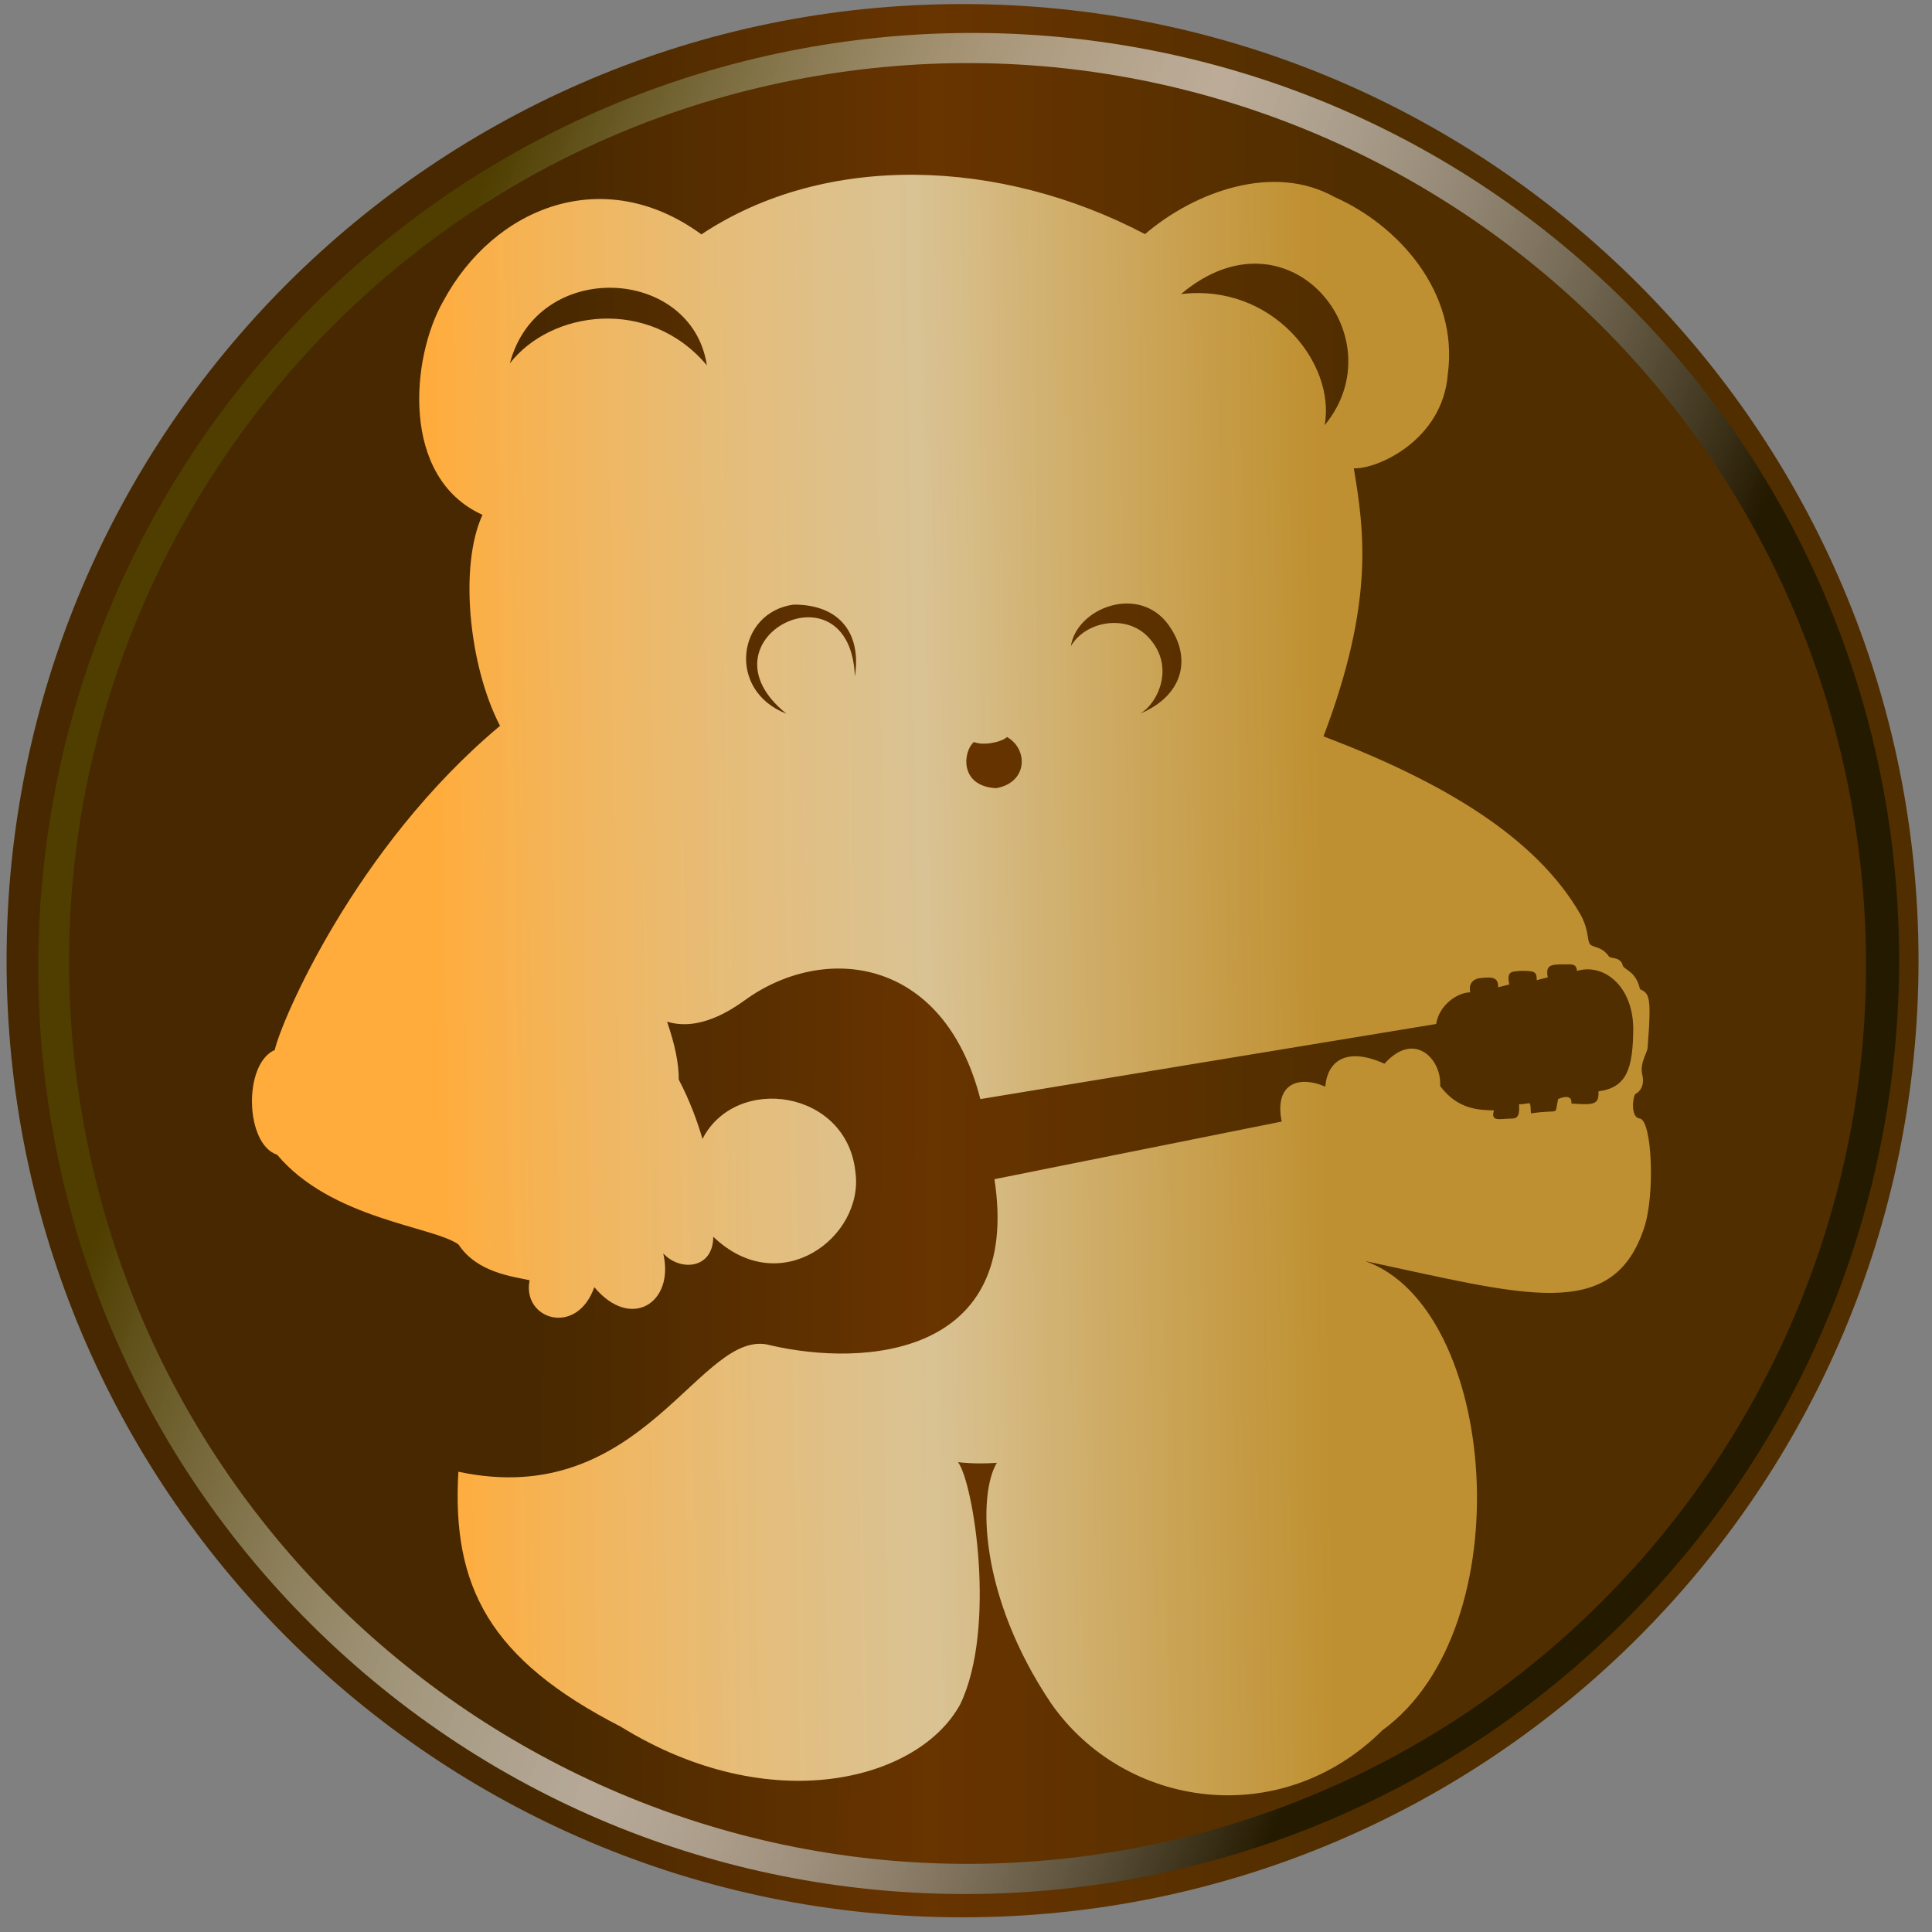
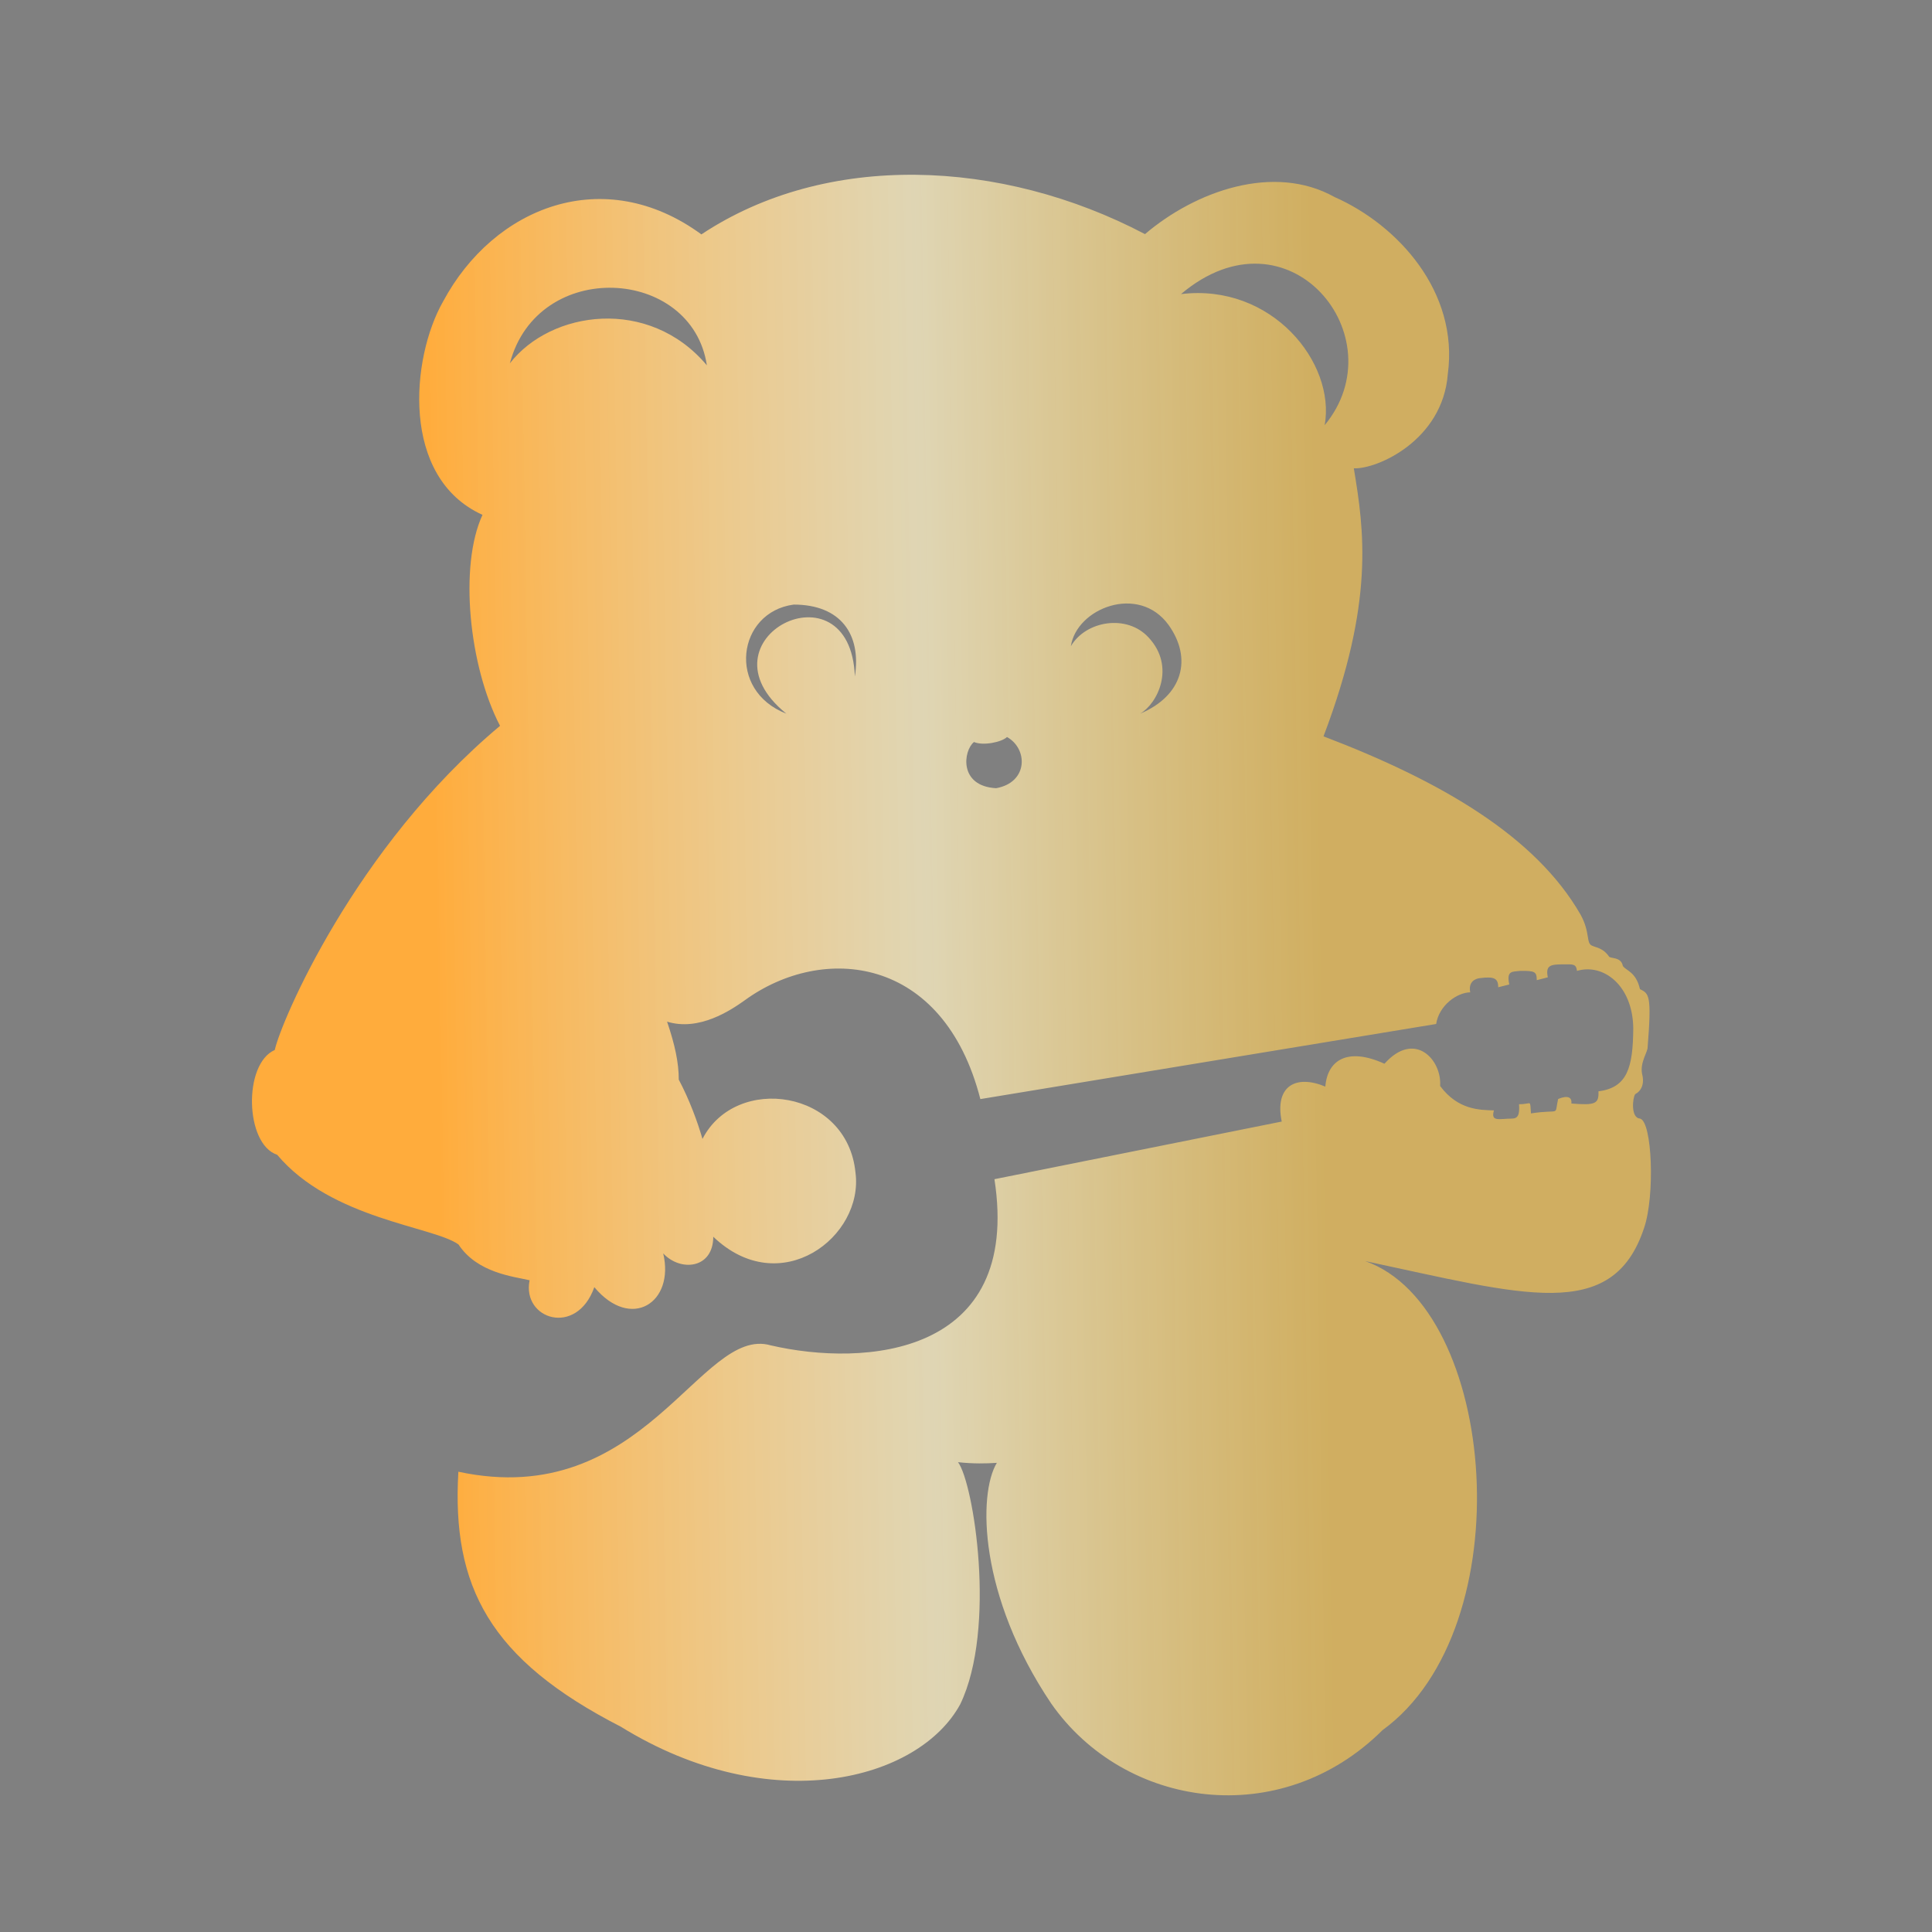
<svg xmlns="http://www.w3.org/2000/svg" x="0%" y="0%" width="100%" height="100%" viewBox="0 0 720.0 720.0" xml:space="preserve">
  <rect x="0" y="0" width="720.0" height="720.0" fill="#808080" stroke="none" />
  <defs>
    <linearGradient id="fillGrad0" x1="27.629%" y1="51.005%" x2="69.338%" y2="51.173%">
      <stop offset="0.000%" style="stop-color:rgb(71,40,0);stop-opacity:1.000" />
      <stop offset="50.000%" style="stop-color:rgb(104,52,0);stop-opacity:1.000" />
      <stop offset="100.000%" style="stop-color:rgb(81,46,0);stop-opacity:1.000" />
    </linearGradient>
    <linearGradient id="fillGrad127" x1="13.689%" y1="56.325%" x2="76.563%" y2="55.125%">
      <stop offset="0.000%" style="stop-color:rgb(255,172,60);stop-opacity:1.000" />
      <stop offset="55.514%" style="stop-color:rgb(255,242,197);stop-opacity:0.749" />
      <stop offset="100.000%" style="stop-color:rgb(255,202,79);stop-opacity:0.631" />
    </linearGradient>
    <linearGradient id="fillGrad150" x1="16.897%" y1="62.494%" x2="75.857%" y2="37.306%">
      <stop offset="0.000%" style="stop-color:rgb(79,63,0);stop-opacity:0.976" />
      <stop offset="50.332%" style="stop-color:rgb(255,255,255);stop-opacity:0.596" />
      <stop offset="100.000%" style="stop-color:rgb(36,26,0);stop-opacity:1.000" />
    </linearGradient>
  </defs>
-   <path transform="rotate(-0.00 358.71 358.02)" fill="url(#fillGrad0)" stroke="#000000" fill-opacity="1.0" stroke-opacity="1.000" fill-rule="nonzero" stroke-width="0.0" stroke-linejoin="miter" stroke-linecap="square" d="M358.71,1.51C555.47,1.51,714.98,161.12,714.98,358.02C714.98,554.91,555.47,714.53,358.71,714.53C161.95,714.53,2.45,554.91,2.45,358.02C2.45,161.12,161.95,1.51,358.71,1.51z" />
  <path transform="rotate(-0.00 354.58 367.09)" fill="url(#fillGrad127)" stroke="#000000" fill-opacity="1.0" stroke-opacity="1.000" fill-rule="nonzero" stroke-width="0.0" stroke-linejoin="miter" stroke-linecap="square" d="M426.71,87.25C445.48,71.24,474.69,60.75,497.35,73.43C520.87,83.81,543.69,108.72,539.56,139.37C537.68,164.09,513.21,174.91,504.53,174.53C508.36,197.65,512.30,224.20,493.23,274.41C537.42,291.25,572.39,311.84,589.05,340.89C592.75,347.63,590.96,351.56,593.39,352.46C594.93,353.16,597.50,353.38,599.54,356.36C599.97,357.42,604.09,356.36,604.79,359.97C605.89,361.72,609.70,362.12,611.16,368.61C614.57,370.32,615.57,370.79,614.03,390.20C614.14,391.94,611.14,395.84,611.94,400.15C612.96,403.94,611.66,406.57,609.39,407.76C608.42,409.05,607.65,416.61,611.17,416.85C615.75,417.91,616.79,445.66,612.70,457.63C600.96,493.16,567.73,482.50,508.76,469.97C558.13,487.28,567.73,606.64,515.21,644.79C477.26,682.49,419.13,674.03,391.76,634.86C364.71,594.69,364.45,556.85,371.49,545.16C367.42,545.43,362.82,545.53,357.03,544.92C362.82,552.58,371.49,606.77,357.86,635.11C342.42,663.56,287.18,677.99,231.32,643.47C182.45,618.42,168.32,591.29,170.82,548.47C240.19,563.33,260.98,493.82,287.21,501.37C322.06,509.46,380.77,505.50,370.60,439.45L477.66,417.97C474.94,404.65,483.00,400.37,493.91,404.94C494.70,395.05,502.22,390.16,515.95,396.43C527.23,383.79,537.39,394.99,536.69,404.71C543.34,413.66,551.43,413.66,556.75,413.81C555.41,418.27,558.91,416.87,563.40,416.87C565.71,416.86,566.38,415.46,566.10,411.51C571.04,411.54,570.08,409.48,570.55,414.93C581.89,413.21,579.17,416.23,580.66,409.59C582.30,408.84,585.98,407.76,585.61,411.25C594.60,411.97,595.88,411.35,595.70,406.71C606.40,405.31,608.59,398.05,608.67,383.05C608.41,367.20,597.52,358.91,587.70,361.82C587.40,359.25,586.33,359.33,582.63,359.38C577.63,359.38,575.96,359.82,576.82,364.22L572.70,365.28C572.70,362.11,572.02,361.75,566.53,361.82C563.62,362.20,561.36,361.55,562.46,366.89L558.34,367.92C558.37,364.44,556.56,363.92,551.80,364.49C549.85,364.60,547.10,365.85,547.91,369.82C543.11,369.86,536.33,374.53,535.21,381.61L365.35,409.60C351.56,355.90,306.59,351.65,277.53,372.79C272.46,376.41,260.57,384.44,248.60,380.74C251.55,389.43,252.96,396.07,252.96,402.34C256.98,409.94,259.99,418.17,261.79,424.45C274.29,400.13,315.71,406.11,318.80,436.88C322.06,460.90,290.80,484.82,265.82,460.90C265.76,472.93,253.53,473.98,247.16,467.10C251.51,485.46,235.15,496.05,221.49,479.69C214.88,498.33,194.41,491.66,197.37,477.11C191.50,475.75,177.86,474.42,170.87,463.78C161.53,457.01,123.52,454.42,103.28,430.34C91.30,426.43,90.57,396.45,102.40,391.30C104.64,380.92,132.14,315.83,186.35,270.50C174.80,248.33,170.99,210.93,179.81,191.87C149.12,178.00,153.19,133.30,165.11,112.39C184.07,76.98,225.15,60.82,261.39,87.35C307.88,56.48,372.98,59.02,426.71,87.25zM493.67,158.45C520.79,125.68,480.32,75.64,440.12,109.60C473.96,105.48,497.82,135.19,493.67,158.45zM263.43,136.15C257.88,99.34,200.38,96.16,190.02,135.39C205.28,115.72,241.84,110.47,263.43,136.15zM318.59,252.08C321.04,236.44,313.33,225.31,295.78,225.31C274.69,228.13,270.73,257.36,293.05,265.96C258.62,238.19,316.86,208.64,318.59,252.08zM424.90,265.96C440.77,259.29,444.50,245.43,435.44,232.83C424.29,217.56,401.19,226.65,399.08,240.83C404.55,231.38,419.96,228.68,428.10,237.63C438.20,248.54,431.34,262.26,424.90,265.96zM362.97,276.53C358.98,279.75,357.22,292.97,371.22,293.74C383.18,291.62,383.18,279.08,375.28,274.66M362.97,276.53C366.48,278.03,373.40,276.54,375.28,274.66" />
-   <path transform="rotate(-315.86 361.00 359.07)" fill="url(#fillGrad150)" stroke="#000000" fill-opacity="1.0" stroke-opacity="1.000" fill-rule="nonzero" stroke-width="0.0" stroke-linejoin="miter" stroke-linecap="square" d="M361.00,11.64C552.15,11.64,707.10,167.19,707.10,359.07C707.10,550.94,552.15,706.49,361.00,706.49C169.85,706.49,14.89,550.94,14.89,359.07C14.89,167.19,169.85,11.64,361.00,11.64zM558.20,89.06C408.59,-20.27,198.88,12.12,89.79,161.40C-19.29,310.68,13.57,520.32,163.19,629.64C312.80,738.97,522.51,706.58,631.60,557.30C740.68,408.02,707.82,198.38,558.20,89.06z" />
</svg>